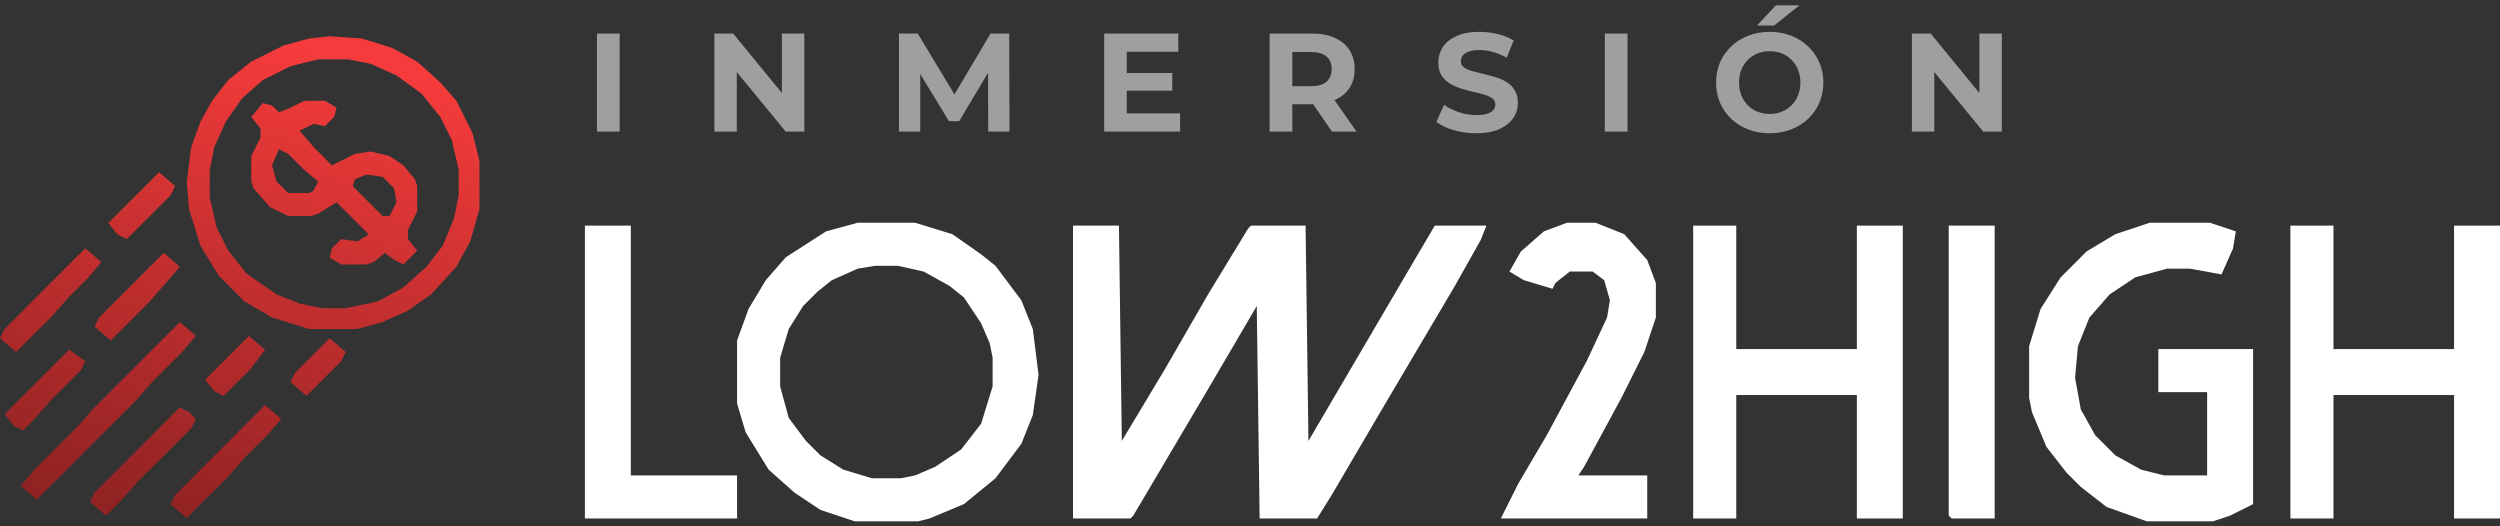
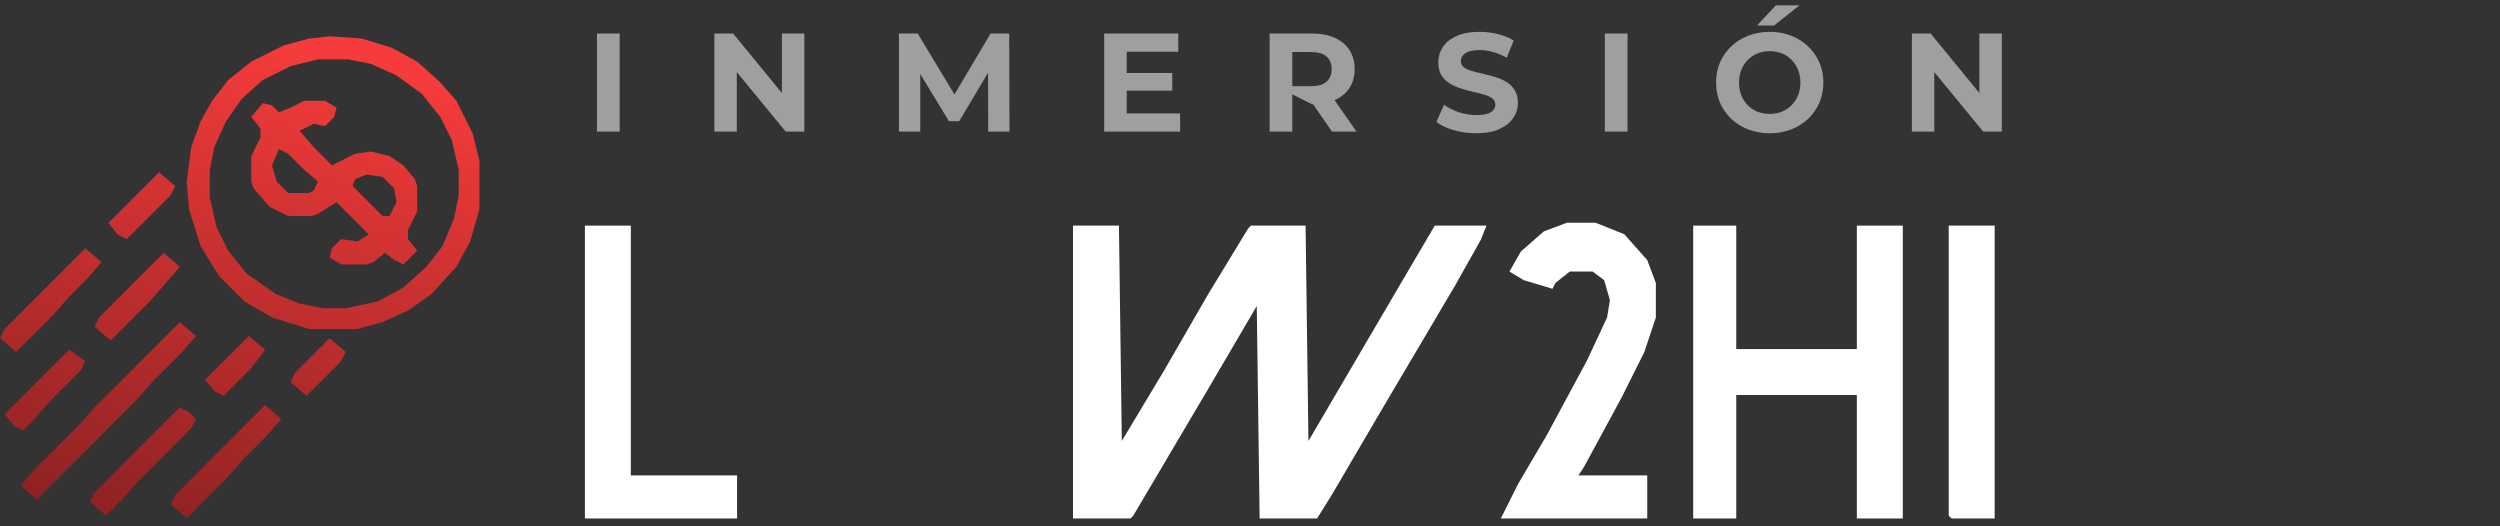
<svg xmlns="http://www.w3.org/2000/svg" width="247" height="52" viewBox="0 0 247 52" fill="none">
  <rect x="0" y="0" width="247" height="52" fill="#333333" stroke="none" />
  <path fill-rule="evenodd" clip-rule="evenodd" d="M32.566 3.583L35.755 3.81L38.715 4.721L41.22 6.088L43.498 8.137L45.092 9.959L46.686 13.148L47.369 15.88V20.663L46.458 23.851L45.092 26.356L42.587 29.089L40.309 30.683L37.804 31.822L35.299 32.505H30.517L26.873 31.366L24.14 29.772L21.635 27.267L19.813 24.306L18.674 20.663L18.447 17.93L18.902 14.514L19.813 12.009L20.952 9.959L22.546 7.91L24.823 6.088L28.012 4.493L30.517 3.81L32.566 3.583ZM31.428 5.86L28.695 6.543L25.962 7.91L23.912 9.731L22.318 12.009L21.18 14.514L20.724 16.791V19.524L21.407 22.485L22.546 24.762L24.368 27.039L27.328 29.089L29.606 30L31.883 30.455H34.16L37.349 29.772L39.854 28.406L42.131 26.356L43.725 24.306L44.864 21.574L45.32 19.296V16.791L44.636 13.831L43.498 11.553L41.676 9.276L39.171 7.454L36.666 6.315L34.388 5.86H31.428ZM17.763 31.822L19.358 33.188L17.991 34.782L15.031 37.743L13.436 39.565L3.644 49.358L2.05 47.991L3.416 46.397L7.743 42.07L9.337 40.248L17.763 31.822ZM27.784 41.387L26.19 40.02L17.308 48.902L16.852 49.813L18.447 51.179L22.546 47.08L24.14 45.258L26.417 42.981L27.784 41.387ZM17.763 40.248L18.674 40.704L19.358 41.387L18.902 42.298L13.664 47.536L12.07 49.358L10.476 50.952L8.882 49.585L9.337 48.674L17.763 40.248ZM10.02 25.901L8.426 24.534L0.455 32.505L0 33.416L1.594 34.782L5.238 31.139L6.832 29.317L8.654 27.495L10.02 25.901ZM16.169 24.99L17.764 26.356L16.397 27.95L14.803 29.772L10.931 33.644L9.337 32.277L9.793 31.366L16.169 24.99ZM8.426 35.693L6.832 34.555L0.456 40.931L1.366 42.07L2.277 42.526L3.416 41.387L5.01 39.565L7.971 36.604L8.426 35.693ZM15.714 17.019L17.308 18.386L16.852 19.297L12.525 23.623L11.615 23.168L10.704 22.029L15.714 17.019ZM26.19 34.555L24.595 33.188L20.268 37.515L21.179 38.654L22.09 39.109L24.823 36.377L26.19 34.555ZM32.566 33.416L34.161 34.782L33.705 35.693L30.289 39.109L28.695 37.743L29.15 36.832L32.566 33.416ZM32.111 9.959H30.061L28.695 10.642L27.556 11.098L26.873 10.415L25.962 10.187L24.823 11.553L25.734 12.692V13.603L24.823 15.425V17.93L25.051 18.613L26.645 20.435L28.467 21.346H30.744L31.428 21.118L33.249 19.98L36.438 23.168L35.299 23.851L33.705 23.623L32.794 24.534L32.566 25.445L33.705 26.128H36.21L36.893 25.901L38.032 24.99L38.943 25.673L39.854 26.128L41.22 24.762L40.309 23.623V22.712L41.22 20.89V18.385L40.993 17.702L39.854 16.336L38.487 15.425L36.666 14.969L35.071 15.197L32.794 16.336L30.972 14.514L29.606 12.92L30.972 12.236L32.111 12.464L33.022 11.553L33.249 10.642L32.111 9.959ZM28.467 15.197L27.556 14.742L26.873 16.336L27.328 17.93L28.467 19.069H30.517L30.972 18.841L31.428 17.93L30.061 16.791L28.467 15.197ZM36.21 17.247L37.804 17.474L38.943 18.613L39.171 19.98L38.487 21.346H37.804L34.844 18.385L35.072 17.702L36.21 17.247Z" fill="url(#paint0_linear_2725_617)" />
  <path d="M106.013 22.291H110.552L110.835 43.566L115.09 36.475L119.346 29.099L123.317 22.575L123.601 22.291H128.991L129.274 43.566L138.919 27.113L141.756 22.291H146.862L146.295 23.709L143.742 28.248L136.366 40.73L131.544 48.956L130.125 51.226H124.452L124.168 30.234L119.346 38.46L111.97 50.942L111.686 51.226H106.013V22.291Z" fill="white" />
-   <path fill-rule="evenodd" clip-rule="evenodd" d="M90.411 22.007H84.737L81.617 22.858L77.645 25.411L75.659 27.681L73.957 30.517L72.823 33.638V39.879L73.674 42.716L75.943 46.403L78.496 48.673L81.049 50.375L84.453 51.51H90.694L91.829 51.226L95.233 49.807L98.353 47.254L100.907 43.85L102.041 41.014L102.609 37.042L102.041 32.503L100.907 29.666L98.353 26.262L96.935 25.128L94.098 23.142L90.411 22.007ZM88.709 26.262H86.439L84.737 26.546L82.184 27.681L80.766 28.815L79.347 30.234L77.929 32.503L77.078 35.34V38.177L77.929 41.297L79.631 43.567L81.049 44.985L83.319 46.403L86.156 47.254H88.992L90.411 46.971L92.396 46.12L94.95 44.418L96.935 41.864L98.07 38.177V35.34L97.786 33.922L96.935 31.936L95.233 29.383L93.815 28.248L91.262 26.83L88.709 26.262Z" fill="white" />
-   <path d="M226.292 22.291H230.547V34.489H242.461V22.291H247V51.226H242.461V39.028H230.547V51.226H226.292V22.291Z" fill="white" />
  <path d="M167.287 22.291H171.542V34.489H183.456V22.291H187.995V51.226H183.456V39.028H171.542V51.226H167.287V22.291Z" fill="white" />
-   <path d="M212.392 22.007H218.349L220.902 22.858L220.618 24.56L219.484 27.113L216.363 26.546H214.094L210.973 27.397L208.42 29.099L206.434 31.369L205.3 34.205L205.016 37.326L205.583 40.446L207.002 42.999L208.988 44.985L211.541 46.403L213.81 46.971H218.065V38.744H213.243V34.489H222.604V49.807L220.335 50.942L218.633 51.51H212.108L208.137 50.091L205.583 48.105L204.165 46.687L202.179 44.134L200.761 40.73L200.477 39.311V34.205L201.612 30.517L203.598 27.397L206.151 24.844L208.988 23.142L212.392 22.007Z" fill="white" />
  <path d="M154.805 22.007H157.642L160.479 23.142L162.748 25.695L163.599 27.964V31.369L162.464 34.773L160.195 39.311L156.507 46.12L155.94 46.971H162.748V51.226H148.281L149.983 47.822L152.819 42.999L156.791 35.624L158.777 31.369L159.06 29.666L158.493 27.681L157.358 26.83H155.089L153.67 27.964L153.387 28.532L150.55 27.681L149.132 26.83L150.266 24.844L152.536 22.858L154.805 22.007Z" fill="white" />
  <path d="M57.788 22.291H62.326V46.971H72.822V51.226H57.788V22.291Z" fill="white" />
  <path d="M192.534 22.291H197.073V51.226H192.818L192.534 50.942V22.291Z" fill="white" />
-   <path d="M58.981 13V3.312H61.224V13H58.981ZM70.581 13V3.312H72.436L78.152 10.287H77.252V3.312H79.467V13H77.626L71.896 6.025H72.796V13H70.581ZM88.817 13V3.312H90.672L94.796 10.149H93.814L97.869 3.312H99.709L99.737 13H97.633L97.62 6.537H98.007L94.768 11.976H93.758L90.45 6.537H90.921V13H88.817ZM111.156 7.215H115.82V8.959H111.156V7.215ZM111.322 11.201H116.595V13H109.094V3.312H116.415V5.111H111.322V11.201ZM125.438 13V3.312H129.631C130.499 3.312 131.246 3.455 131.873 3.741C132.501 4.018 132.985 4.419 133.327 4.945C133.668 5.471 133.839 6.098 133.839 6.827C133.839 7.547 133.668 8.17 133.327 8.696C132.985 9.212 132.501 9.609 131.873 9.886C131.246 10.163 130.499 10.301 129.631 10.301H126.683L127.68 9.319V13H125.438ZM131.597 13L129.175 9.485H131.569L134.019 13H131.597ZM127.68 9.568L126.683 8.516H129.507C130.199 8.516 130.715 8.368 131.057 8.073C131.398 7.768 131.569 7.353 131.569 6.827C131.569 6.292 131.398 5.877 131.057 5.582C130.715 5.286 130.199 5.139 129.507 5.139H126.683L127.68 4.073V9.568ZM145.857 13.166C145.082 13.166 144.339 13.065 143.629 12.862C142.918 12.649 142.346 12.377 141.912 12.045L142.674 10.357C143.089 10.652 143.578 10.896 144.141 11.09C144.713 11.275 145.289 11.367 145.871 11.367C146.313 11.367 146.669 11.325 146.936 11.242C147.213 11.15 147.416 11.025 147.545 10.869C147.674 10.712 147.739 10.532 147.739 10.329C147.739 10.07 147.638 9.868 147.435 9.72C147.232 9.563 146.964 9.438 146.632 9.346C146.3 9.245 145.931 9.152 145.525 9.069C145.128 8.977 144.726 8.866 144.321 8.737C143.924 8.608 143.559 8.442 143.227 8.239C142.895 8.036 142.623 7.768 142.411 7.436C142.208 7.104 142.106 6.68 142.106 6.163C142.106 5.609 142.254 5.107 142.549 4.654C142.853 4.193 143.306 3.829 143.905 3.561C144.514 3.284 145.275 3.146 146.189 3.146C146.798 3.146 147.398 3.22 147.988 3.367C148.579 3.506 149.1 3.718 149.552 4.004L148.86 5.706C148.408 5.448 147.956 5.259 147.504 5.139C147.052 5.01 146.609 4.945 146.175 4.945C145.741 4.945 145.386 4.996 145.109 5.097C144.833 5.199 144.634 5.333 144.514 5.499C144.394 5.656 144.334 5.84 144.334 6.052C144.334 6.301 144.436 6.504 144.639 6.661C144.842 6.809 145.109 6.929 145.442 7.021C145.774 7.113 146.138 7.206 146.535 7.298C146.941 7.39 147.342 7.496 147.739 7.616C148.145 7.736 148.514 7.898 148.846 8.101C149.178 8.304 149.446 8.571 149.649 8.903C149.861 9.235 149.967 9.655 149.967 10.163C149.967 10.707 149.815 11.205 149.511 11.658C149.206 12.11 148.749 12.474 148.14 12.751C147.541 13.028 146.779 13.166 145.857 13.166ZM158.558 13V3.312H160.8V13H158.558ZM174.863 13.166C174.097 13.166 173.387 13.041 172.732 12.792C172.086 12.543 171.523 12.193 171.043 11.741C170.573 11.288 170.204 10.758 169.936 10.149C169.678 9.54 169.549 8.876 169.549 8.156C169.549 7.436 169.678 6.772 169.936 6.163C170.204 5.554 170.577 5.023 171.057 4.571C171.537 4.119 172.1 3.769 172.746 3.52C173.391 3.27 174.093 3.146 174.849 3.146C175.615 3.146 176.316 3.27 176.953 3.52C177.599 3.769 178.157 4.119 178.628 4.571C179.107 5.023 179.481 5.554 179.749 6.163C180.016 6.763 180.15 7.427 180.15 8.156C180.15 8.876 180.016 9.545 179.749 10.163C179.481 10.772 179.107 11.302 178.628 11.754C178.157 12.197 177.599 12.543 176.953 12.792C176.316 13.041 175.62 13.166 174.863 13.166ZM174.849 11.256C175.283 11.256 175.68 11.182 176.04 11.035C176.409 10.887 176.732 10.675 177.008 10.398C177.285 10.121 177.497 9.794 177.645 9.415C177.802 9.037 177.88 8.617 177.88 8.156C177.88 7.695 177.802 7.275 177.645 6.897C177.497 6.518 177.285 6.191 177.008 5.914C176.741 5.637 176.422 5.425 176.053 5.277C175.684 5.13 175.283 5.056 174.849 5.056C174.416 5.056 174.014 5.13 173.645 5.277C173.285 5.425 172.967 5.637 172.69 5.914C172.413 6.191 172.197 6.518 172.04 6.897C171.892 7.275 171.818 7.695 171.818 8.156C171.818 8.608 171.892 9.028 172.04 9.415C172.197 9.794 172.409 10.121 172.676 10.398C172.953 10.675 173.276 10.887 173.645 11.035C174.014 11.182 174.416 11.256 174.849 11.256ZM173.59 2.523L175.458 0.53H177.783L175.278 2.523H173.59ZM188.894 13V3.312H190.748L196.464 10.287H195.564V3.312H197.779V13H195.938L190.208 6.025H191.108V13H188.894Z" fill="#9F9F9F" />
+   <path d="M58.981 13V3.312H61.224V13H58.981ZM70.581 13V3.312H72.436L78.152 10.287H77.252V3.312H79.467V13H77.626L71.896 6.025H72.796V13H70.581ZM88.817 13V3.312H90.672L94.796 10.149H93.814L97.869 3.312H99.709L99.737 13H97.633L97.62 6.537H98.007L94.768 11.976H93.758L90.45 6.537H90.921V13H88.817ZM111.156 7.215H115.82V8.959H111.156V7.215ZM111.322 11.201H116.595V13H109.094V3.312H116.415V5.111H111.322V11.201ZM125.438 13V3.312H129.631C130.499 3.312 131.246 3.455 131.873 3.741C132.501 4.018 132.985 4.419 133.327 4.945C133.668 5.471 133.839 6.098 133.839 6.827C133.839 7.547 133.668 8.17 133.327 8.696C132.985 9.212 132.501 9.609 131.873 9.886C131.246 10.163 130.499 10.301 129.631 10.301L127.68 9.319V13H125.438ZM131.597 13L129.175 9.485H131.569L134.019 13H131.597ZM127.68 9.568L126.683 8.516H129.507C130.199 8.516 130.715 8.368 131.057 8.073C131.398 7.768 131.569 7.353 131.569 6.827C131.569 6.292 131.398 5.877 131.057 5.582C130.715 5.286 130.199 5.139 129.507 5.139H126.683L127.68 4.073V9.568ZM145.857 13.166C145.082 13.166 144.339 13.065 143.629 12.862C142.918 12.649 142.346 12.377 141.912 12.045L142.674 10.357C143.089 10.652 143.578 10.896 144.141 11.09C144.713 11.275 145.289 11.367 145.871 11.367C146.313 11.367 146.669 11.325 146.936 11.242C147.213 11.15 147.416 11.025 147.545 10.869C147.674 10.712 147.739 10.532 147.739 10.329C147.739 10.07 147.638 9.868 147.435 9.72C147.232 9.563 146.964 9.438 146.632 9.346C146.3 9.245 145.931 9.152 145.525 9.069C145.128 8.977 144.726 8.866 144.321 8.737C143.924 8.608 143.559 8.442 143.227 8.239C142.895 8.036 142.623 7.768 142.411 7.436C142.208 7.104 142.106 6.68 142.106 6.163C142.106 5.609 142.254 5.107 142.549 4.654C142.853 4.193 143.306 3.829 143.905 3.561C144.514 3.284 145.275 3.146 146.189 3.146C146.798 3.146 147.398 3.22 147.988 3.367C148.579 3.506 149.1 3.718 149.552 4.004L148.86 5.706C148.408 5.448 147.956 5.259 147.504 5.139C147.052 5.01 146.609 4.945 146.175 4.945C145.741 4.945 145.386 4.996 145.109 5.097C144.833 5.199 144.634 5.333 144.514 5.499C144.394 5.656 144.334 5.84 144.334 6.052C144.334 6.301 144.436 6.504 144.639 6.661C144.842 6.809 145.109 6.929 145.442 7.021C145.774 7.113 146.138 7.206 146.535 7.298C146.941 7.39 147.342 7.496 147.739 7.616C148.145 7.736 148.514 7.898 148.846 8.101C149.178 8.304 149.446 8.571 149.649 8.903C149.861 9.235 149.967 9.655 149.967 10.163C149.967 10.707 149.815 11.205 149.511 11.658C149.206 12.11 148.749 12.474 148.14 12.751C147.541 13.028 146.779 13.166 145.857 13.166ZM158.558 13V3.312H160.8V13H158.558ZM174.863 13.166C174.097 13.166 173.387 13.041 172.732 12.792C172.086 12.543 171.523 12.193 171.043 11.741C170.573 11.288 170.204 10.758 169.936 10.149C169.678 9.54 169.549 8.876 169.549 8.156C169.549 7.436 169.678 6.772 169.936 6.163C170.204 5.554 170.577 5.023 171.057 4.571C171.537 4.119 172.1 3.769 172.746 3.52C173.391 3.27 174.093 3.146 174.849 3.146C175.615 3.146 176.316 3.27 176.953 3.52C177.599 3.769 178.157 4.119 178.628 4.571C179.107 5.023 179.481 5.554 179.749 6.163C180.016 6.763 180.15 7.427 180.15 8.156C180.15 8.876 180.016 9.545 179.749 10.163C179.481 10.772 179.107 11.302 178.628 11.754C178.157 12.197 177.599 12.543 176.953 12.792C176.316 13.041 175.62 13.166 174.863 13.166ZM174.849 11.256C175.283 11.256 175.68 11.182 176.04 11.035C176.409 10.887 176.732 10.675 177.008 10.398C177.285 10.121 177.497 9.794 177.645 9.415C177.802 9.037 177.88 8.617 177.88 8.156C177.88 7.695 177.802 7.275 177.645 6.897C177.497 6.518 177.285 6.191 177.008 5.914C176.741 5.637 176.422 5.425 176.053 5.277C175.684 5.13 175.283 5.056 174.849 5.056C174.416 5.056 174.014 5.13 173.645 5.277C173.285 5.425 172.967 5.637 172.69 5.914C172.413 6.191 172.197 6.518 172.04 6.897C171.892 7.275 171.818 7.695 171.818 8.156C171.818 8.608 171.892 9.028 172.04 9.415C172.197 9.794 172.409 10.121 172.676 10.398C172.953 10.675 173.276 10.887 173.645 11.035C174.014 11.182 174.416 11.256 174.849 11.256ZM173.59 2.523L175.458 0.53H177.783L175.278 2.523H173.59ZM188.894 13V3.312H190.748L196.464 10.287H195.564V3.312H197.779V13H195.938L190.208 6.025H191.108V13H188.894Z" fill="#9F9F9F" />
  <defs>
    <linearGradient id="paint0_linear_2725_617" x1="23.685" y1="3.583" x2="12.228" y2="51.013" gradientUnits="userSpaceOnUse">
      <stop stop-color="#F53B3B" />
      <stop offset="1" stop-color="#8F2222" />
    </linearGradient>
  </defs>
</svg>